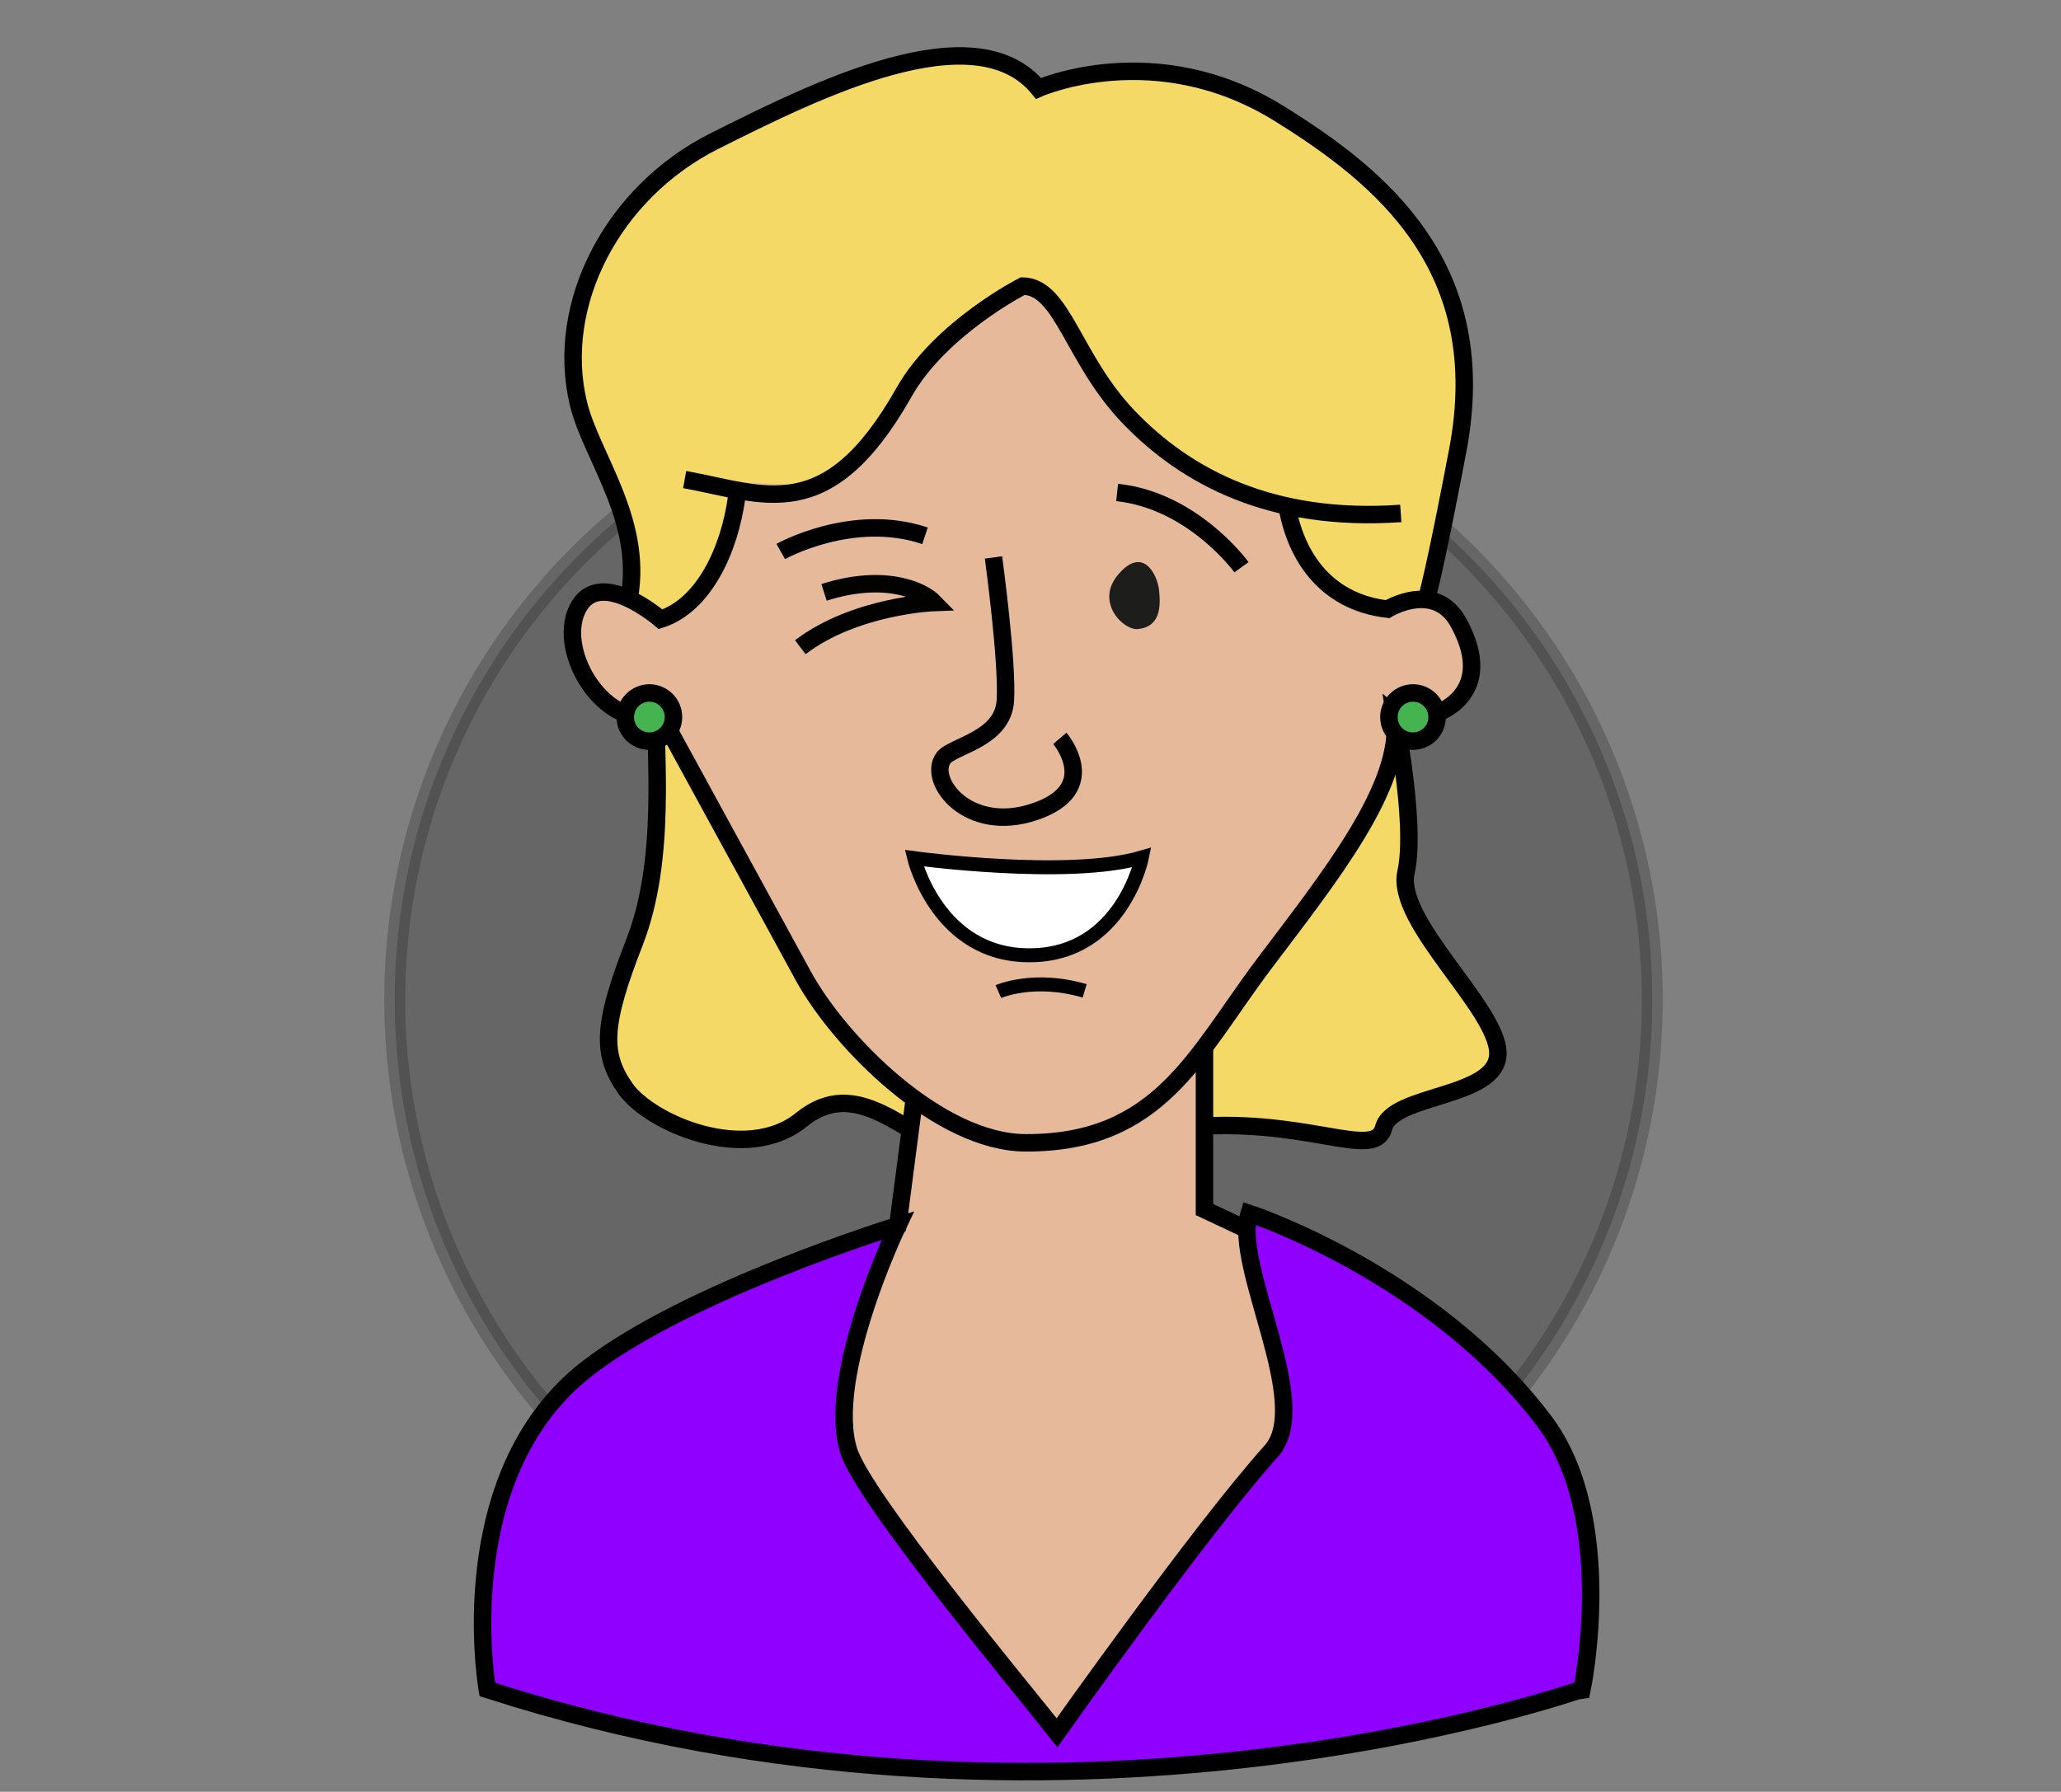
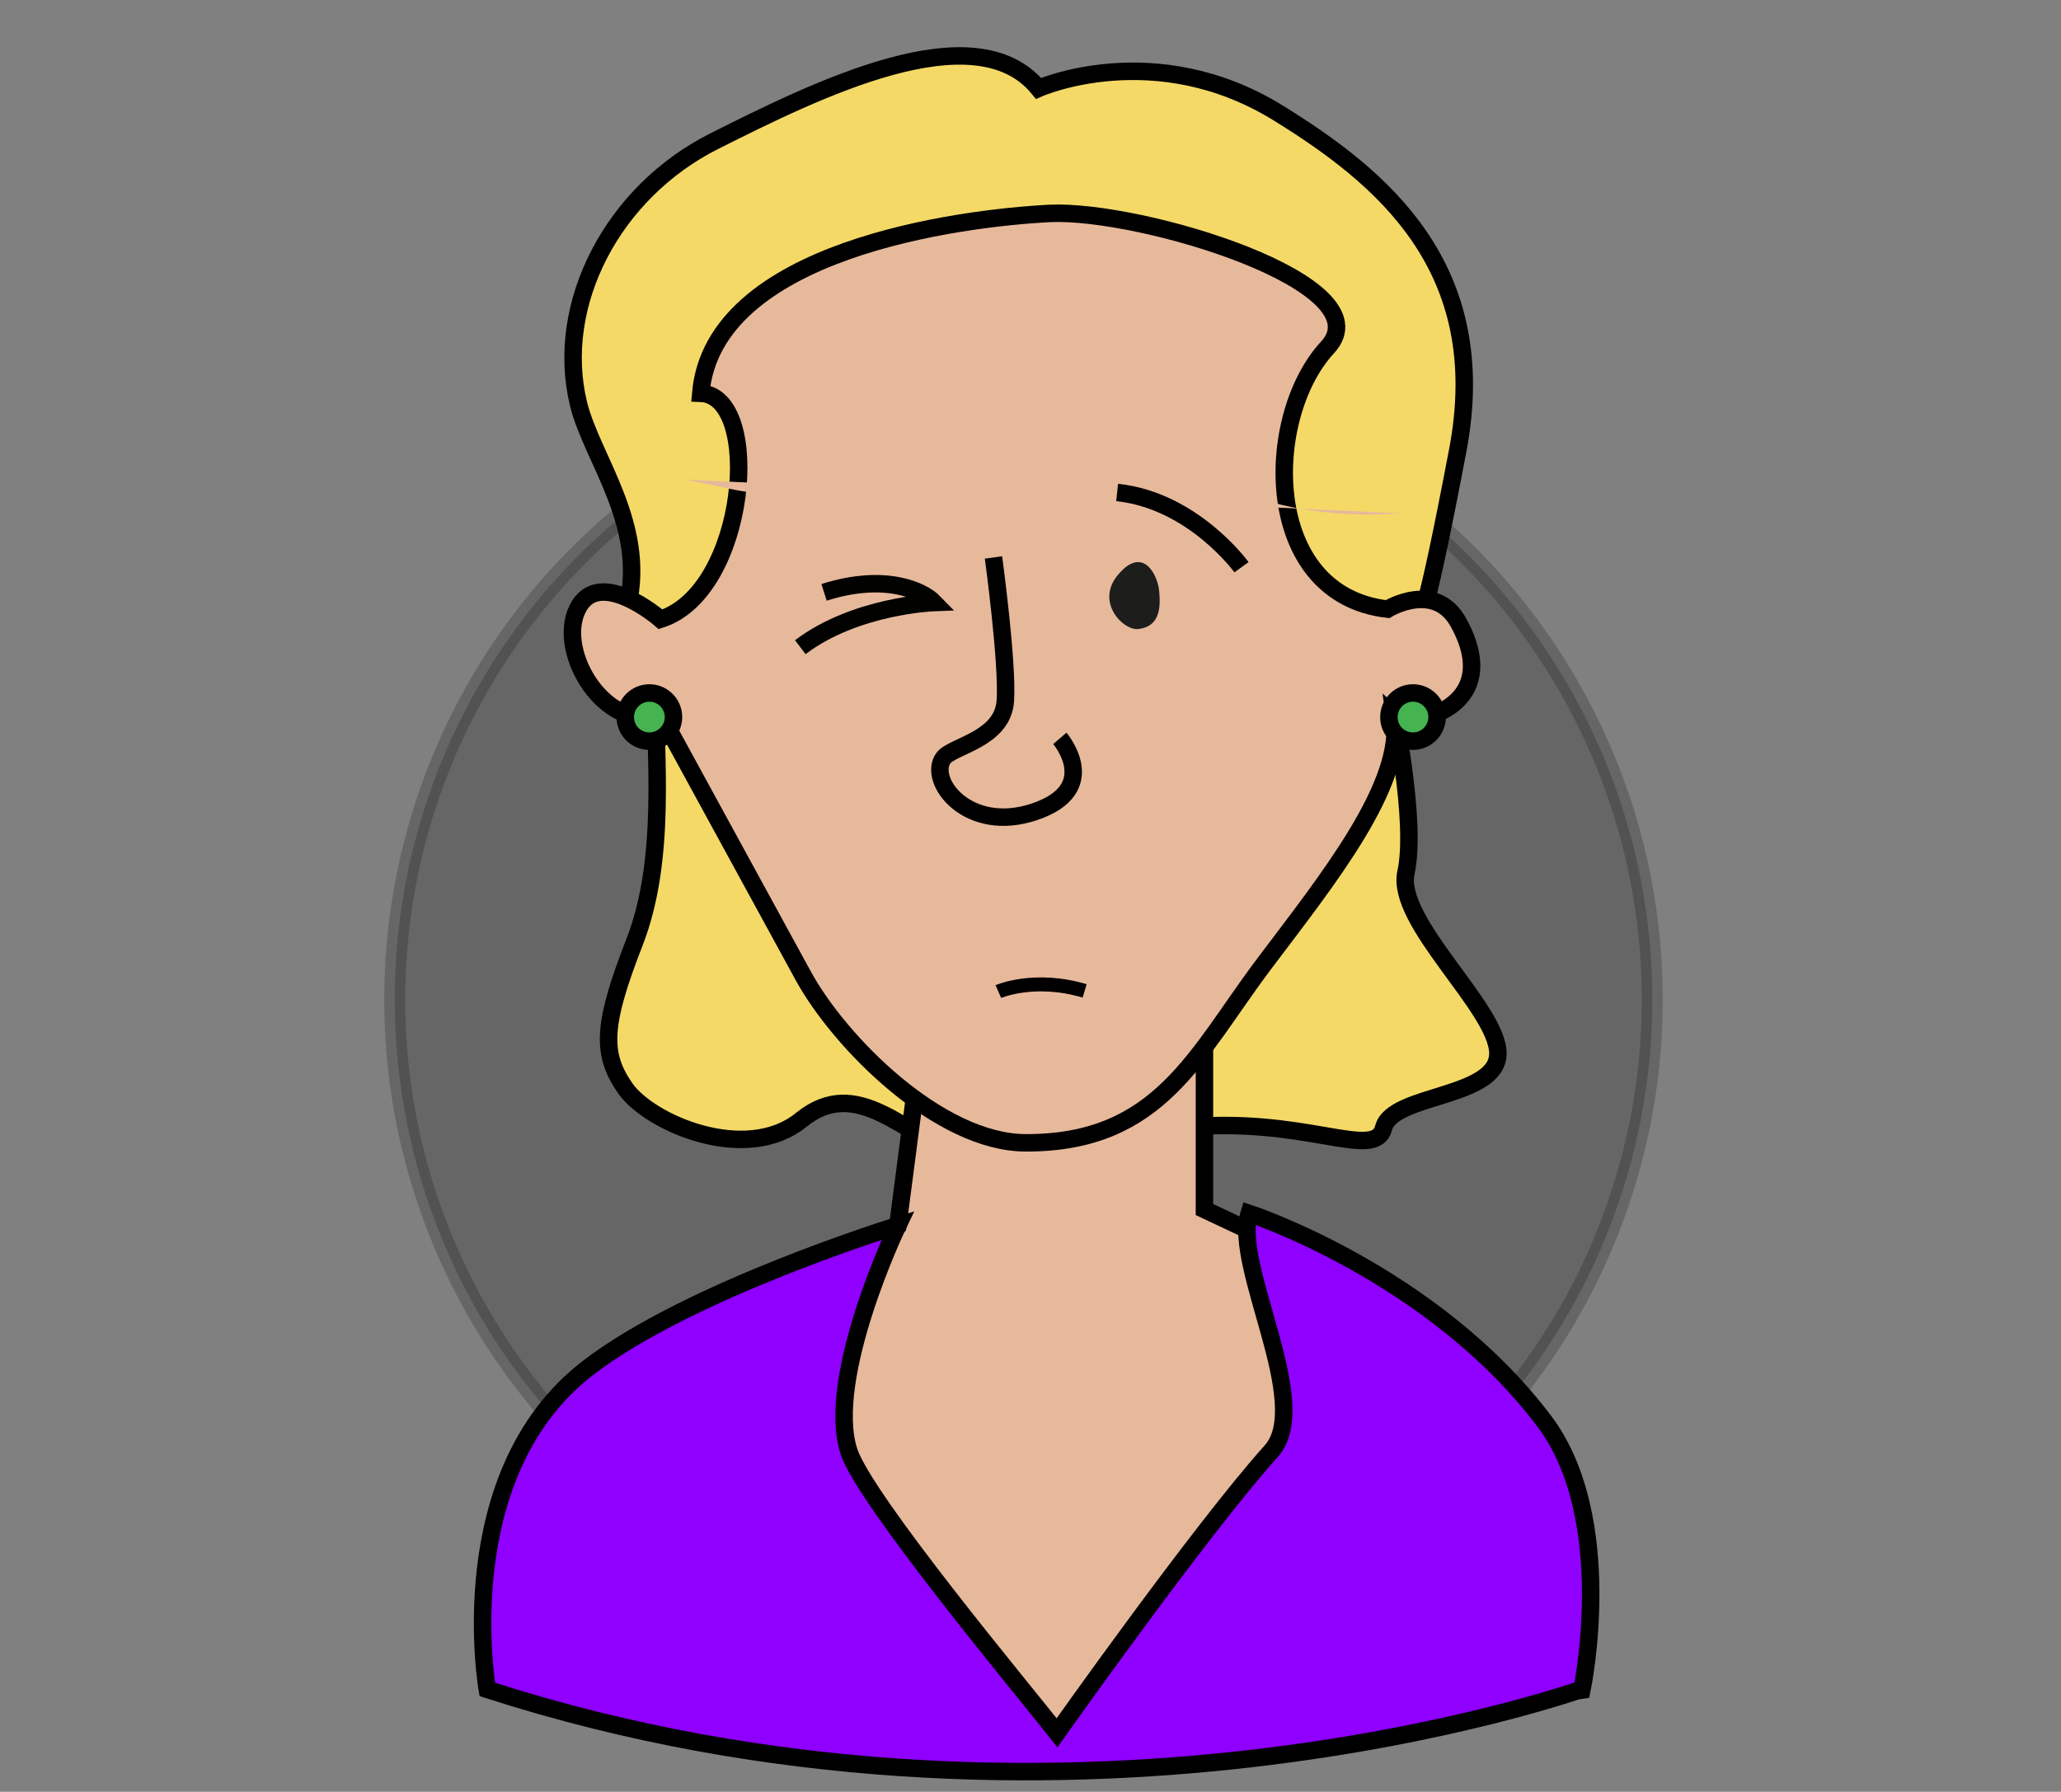
<svg xmlns="http://www.w3.org/2000/svg" version="1.1" id="Calque_2" x="0px" y="0px" viewBox="0 0 590 513" style="enable-background:new 0 0 590 513;" xml:space="preserve">
  <rect x="0" y="0" width="590" height="513" fill="#808080" stroke="none" />
  <style type="text/css">
	.st0{opacity:0.2;stroke:#000000;stroke-width:6;enable-background:new    ;}
	.st1{fill:#F4D966;stroke:#000000;stroke-width:5;stroke-miterlimit:10;}
	.st2{fill:#E7B99B;stroke:#000000;stroke-width:5;stroke-miterlimit:10;}
	.st3{fill:#FFFFFF;stroke:#000000;stroke-width:4;stroke-miterlimit:10;}
	.st4{fill:#E7B99B;}
	.st5{fill:none;stroke:#000000;stroke-width:4;stroke-miterlimit:10;}
	.st6{fill:#1D1D1B;}
	.st7{fill:none;stroke:#000000;stroke-width:5;stroke-miterlimit:10;}
	.st8{fill:#45B350;stroke:#000000;stroke-width:5;stroke-miterlimit:10;}
	.st9{fill:#F4D966;}
	.st10{fill:#8F00FF;stroke:#000000;stroke-width:5;stroke-miterlimit:10;}
	.st11{fill:none;stroke:#020201;stroke-width:5;stroke-miterlimit:10;}
</style>
  <circle class="st0" cx="293" cy="286.2" r="180" />
  <path class="st1" d="M406.8,175.3c0,0,0.5,6.2,10.5-46.3c10-52.5-21.9-78.4-51.3-96.6c-35.4-21.9-68.7-7.1-68.7-7.1  c-18.2-22.2-63.7,0.5-92.8,15.1s-45.8,46.7-38.9,75.2c3.8,15.6,19.5,34.3,14.1,57.8c0,0-1.6,18.7,18.1,45.7  c19.7,26.9,91.4,55.8,131.3,42.1C369,247.4,406.8,175.3,406.8,175.3L406.8,175.3z" />
  <path class="st1" d="M187.6,196.6c-0.1,19.9,3.3,49.2-5.9,73c-9.3,23.8-9.6,32.1-2.7,42s34.5,21.9,50.4,9  c15.9-12.9,29.3,4.2,45.9,10.6c16.5,6.4,26.6-4.7,62.4-8.3c35.8-3.7,55.8,9.8,58.4,0c2.5-9.8,32.7-8.4,32.7-21.3  c0-12.9-29.5-37.7-26.3-51.9c3.1-14.2-3.2-46.5-6.3-59.9c-3.1-13.4-157.1-24-157.1-24L187.6,196.6z" />
  <path class="st2" d="M264.2,295.7L257,351l-21.3,16.2c0,0-28.2,108.1,42,129.1c140,41.8,86.2-141,86.2-141l-19.1-9V290  C344.8,290,266.6,277.5,264.2,295.7L264.2,295.7z" />
  <path class="st2" d="M361.7,276.2c18.6-24.7,40.3-51.5,37.5-71.3c4.1,3.6,31.9-1.7,18.4-26.5c-6.7-12.4-20.4-4-20.4-4  c-36.2-4.2-35.6-55-17.2-74.9c17-18.3-53.5-39.6-79.4-38.4c-25.8,1.3-96.4,10.4-100,51.5c18,0.7,13.3,56.8-11.5,64.7  c0,0-17.7-15.4-23.8-2.9c-6.1,12.5,8.2,35.6,23.8,30.2c0,0,19.4,35.5,40.8,74.7c10.4,19.1,39,47.9,63.8,47.9  C332,327.3,342.4,301.9,361.7,276.2L361.7,276.2z" />
-   <path class="st3" d="M261.7,245.7c0,0,44.2,6,65.2-0.2c0,0-5.6,27.9-32,28C268.4,273.7,261.7,245.7,261.7,245.7z" />
  <path class="st4" d="M285.8,283.9c0,0,10.2-4.5,24.7-0.2L285.8,283.9z" />
  <path class="st5" d="M285.8,283.9c0,0,10.2-4.5,24.7-0.2" />
  <path class="st6" d="M325.8,180.1c-4.2,0.5-12.5-7.8-5.6-15.7c6.8-8,11-0.3,11.6,4.5C332.3,173.7,332.2,179.4,325.8,180.1z" />
-   <path class="st4" d="M284.4,159.6c0,0,4.1,29.9,3.4,41c-0.7,11.1-15,12.9-17.7,16.4c-4.7,6.4,6.9,21.9,26.1,15.4  c19.5-6.6,7.2-21,7.2-21" />
  <path class="st7" d="M284.4,159.6c0,0,4.1,29.9,3.4,41c-0.7,11.1-15,12.9-17.7,16.4c-4.7,6.4,6.9,21.9,26.1,15.4  c19.5-6.6,7.2-21,7.2-21" />
  <path class="st8" d="M185.9,212.2c3.8,0,6.9-3.1,6.9-6.9c0-3.8-3.1-6.9-6.9-6.9s-6.9,3.1-6.9,6.9C179,209.2,182.1,212.2,185.9,212.2  z" />
  <path class="st8" d="M404.5,212.2c3.8,0,6.9-3.1,6.9-6.9c0-3.8-3.1-6.9-6.9-6.9c-3.8,0-6.9,3.1-6.9,6.9  C397.6,209.2,400.7,212.2,404.5,212.2z" />
-   <path class="st9" d="M404.5,142.1c-66.9,18.9-108.3-46.1-108.3-46.1s-57.2,69.8-103.5,35.6l-12.1-16.7L206.1,67L244,45.4l74.3-2.4  c0,0,43.5,18.2,44.5,18.1c1-0.1,29.9,23.1,30.6,24.4c0.7,1.4,5.9,24.2,5.9,24.2L404.5,142.1L404.5,142.1z" />
  <path class="st4" d="M196,137.3c22.7,4.1,40.8,13.9,62.8-25c10.4-18.4,34-30.4,34-30.4c11.4,0.2,14.3,20.8,30.3,37.5  c16.3,17,40.7,30.2,77.9,27.6" />
-   <path class="st7" d="M196,137.3c22.7,4.1,40.8,13.9,62.8-25c10.4-18.4,34-30.4,34-30.4c11.4,0.2,14.3,20.8,30.3,37.5  c16.3,17,40.7,30.2,77.9,27.6" />
-   <path class="st7" d="M223.5,157.9c0,0,20.5-11.5,41.3-4.5" />
  <path class="st7" d="M355.4,162.4c0,0-13.8-19.1-35.6-21.4" />
  <path class="st10" d="M139.5,483.7c0,0-10.8-61.2,28.5-91.8c28.9-22.5,89-41,89-41s-20.8,43.4-14,64.6c4.4,13.7,49.9,68.3,59.6,80.6  c0,0,41-58,61.3-80.6c12.2-13.6-11-52.9-6.3-68.1c0,0,52.5,17.2,84.4,59.4c21.1,27.9,10.9,76.8,10.9,76.8S303.9,536.7,139.5,483.7  L139.5,483.7z" />
  <path class="st11" d="M229.1,185.3c15.8-12,38.3-12.8,38.3-12.8c-3.2-3.3-13.9-8.5-31.5-2.9" />
</svg>